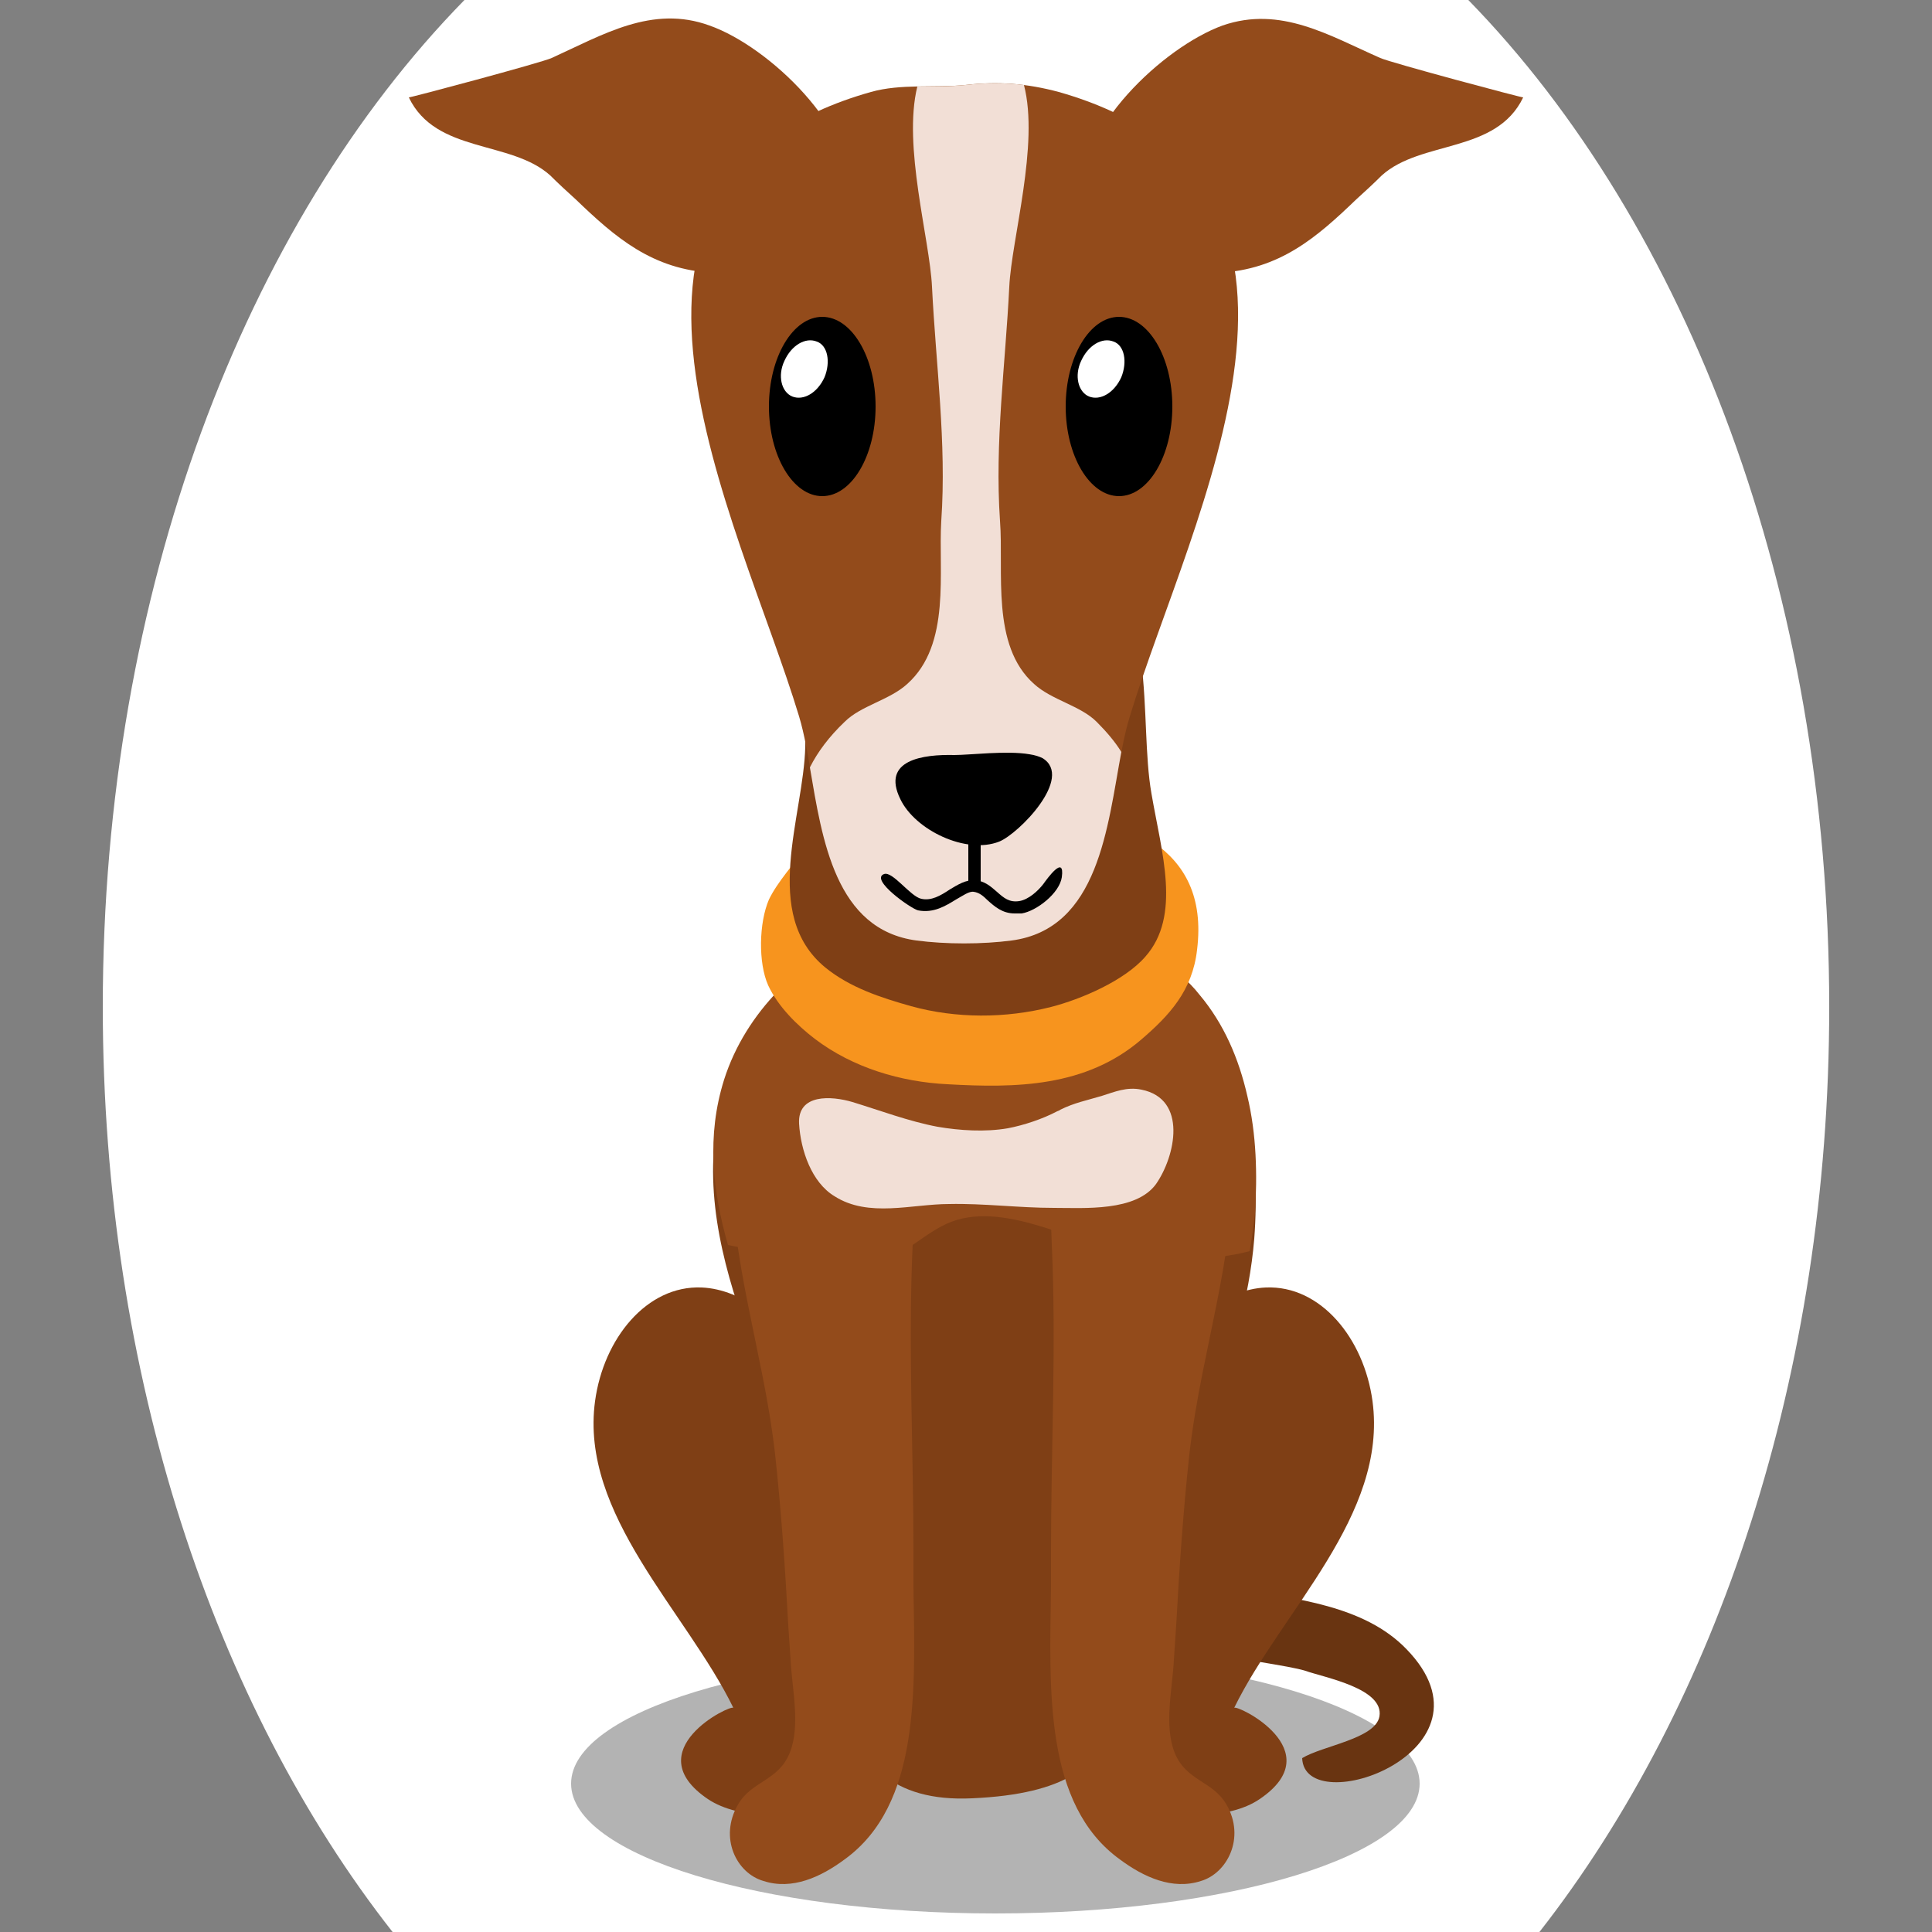
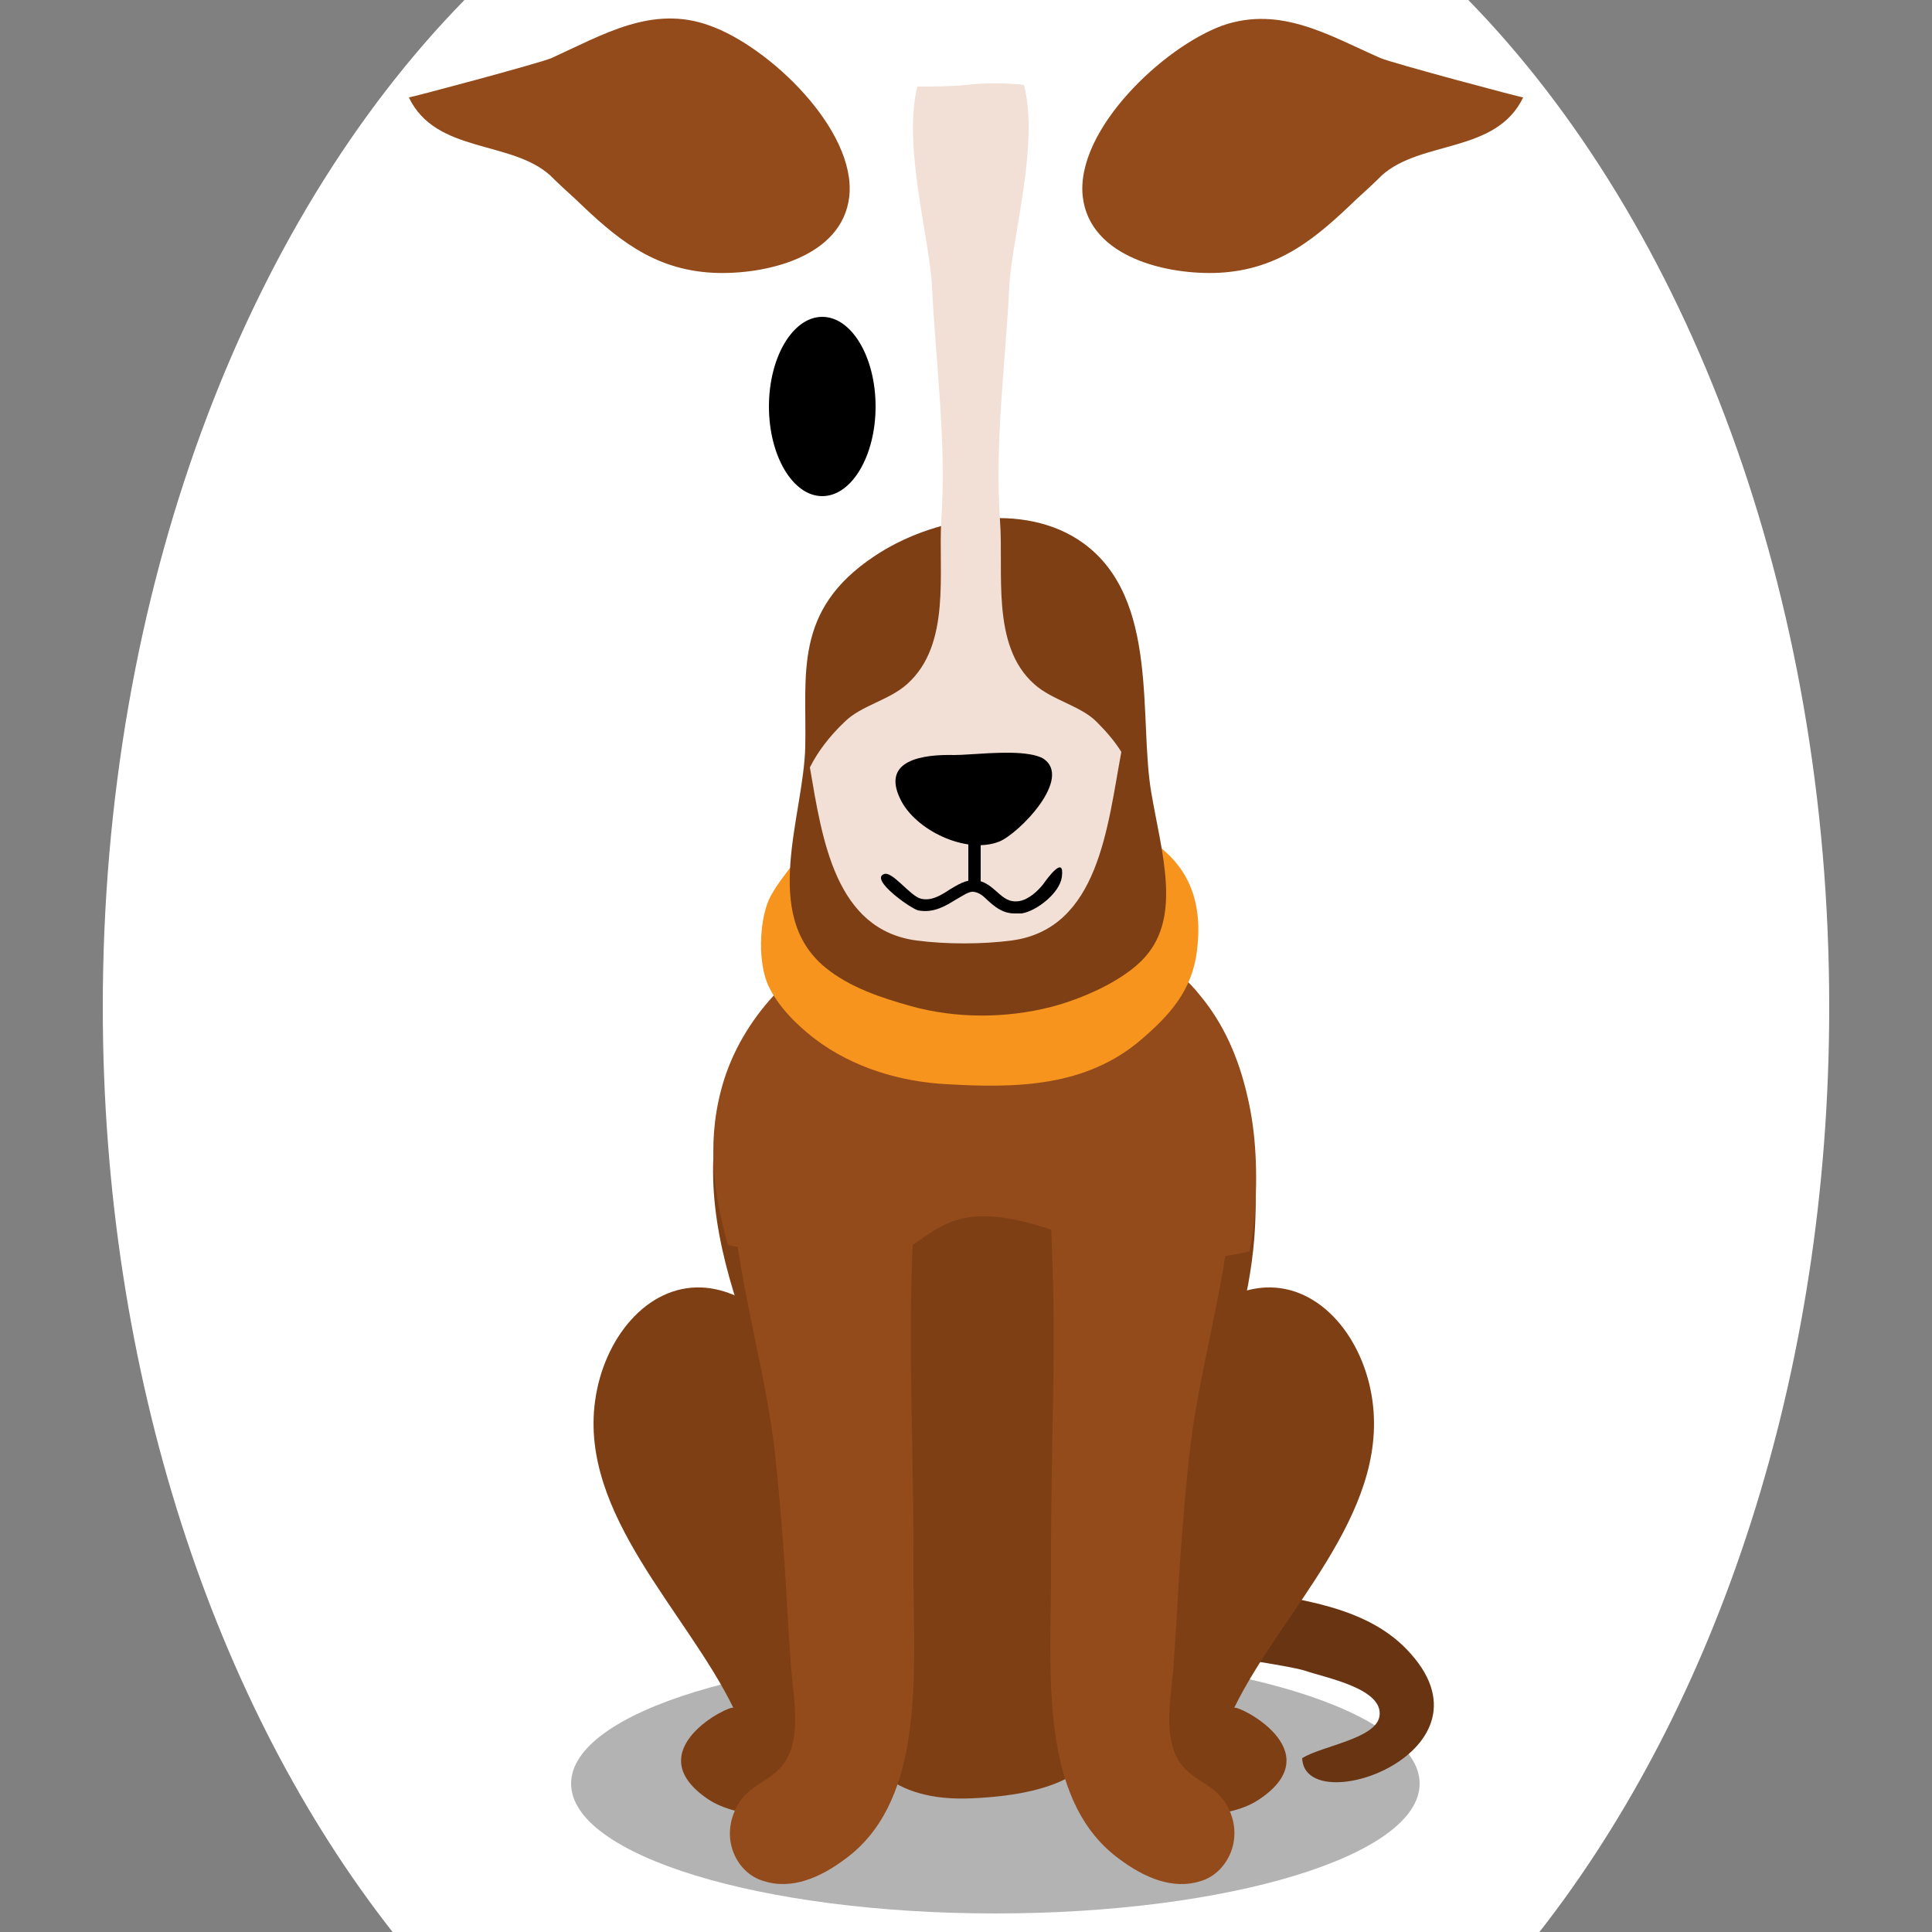
<svg xmlns="http://www.w3.org/2000/svg" version="1.1" id="Ebene_1" x="0px" y="0px" viewBox="0 0 250 250" style="enable-background:new 0 0 250 250;" xml:space="preserve">
  <rect x="0" y="0" width="250" height="250" fill="#808080" stroke="none" />
  <style type="text/css">
	.st0{opacity:0.3;}
	.st1{fill:#693411;}
	.st2{fill:#7f3f15;}
	.st3{fill:#934b1b;}
	.st4{fill:#F2DFD6;}
	.st5{fill:#F7941E;}
	.st6{fill:#FFFFFF;}

.bgel{fill:#FFFFFF;}</style>
  <path class="bgel" d="M236.7,130.3c0,47.6-14.5,90.3-37.5,119.7H50.8c-23-29.3-37.5-72.1-37.5-119.7C13.3,76.6,31.7,29,60.1,0h129.9  C218.3,29,236.7,76.6,236.7,130.3z" />
  <g>
    <path class="st0" d="M183.7,230.8c0,9.3-24.6,16.8-54.9,16.8c-30.3,0-54.9-7.5-54.9-16.8c0-9.3,24.6-16.8,54.9-16.8   C159.1,213.9,183.7,221.5,183.7,230.8z" />
    <path class="st1" d="M168.9,216.2c-4-1.3-27.1-3.3-24.8-8.7c1.7-4,12.9-2.5,16.1-1.9c7.4,1.3,16.3,2.1,21.8,7.8   c12.8,13.2-13.2,22.3-13.5,14.1c2.6-1.6,9.5-2.5,10-5.4C179.1,218.5,171.5,217.1,168.9,216.2z" />
    <path class="st2" d="M161.4,143.9c1.1,5.4,1.3,11.1,0.9,16.4c-1.3,15.8-9.2,29.6-14.7,43.9c-5.2,13.6,2.7,27.4-21.8,28.5   c-21.1,1-16.8-21.1-19.7-33.7c-4.3-18.6-18.3-37.6-12.4-57.6c4.5-15.4,20.3-25.4,34.1-23c10.8,1.9,19.9,1,27.5,11.1   C158.4,133.8,160.4,138.7,161.4,143.9z" />
    <path class="st2" d="M147.2,234.7c-26.6-1.7-4.6-67.2,16.6-68.1c7.1-0.3,12.7,6.6,13.8,14.7c2,14.8-11.8,27.2-17.9,39.7   c0.3-0.5,12.6,5.5,3.3,11.8C158.9,235.6,152,235,147.2,234.7z" />
    <path class="st2" d="M107.4,234.7c26.6-1.7,4.6-67.2-16.6-68.1c-7.1-0.3-12.7,6.6-13.8,14.7C75,196,88.8,208.5,94.9,221   c-0.3-0.5-12.6,5.5-3.3,11.8C95.8,235.6,102.7,235,107.4,234.7z" />
    <path class="st3" d="M158.7,233.5c-1.8-3.1-5.2-3-6.7-6.7c-1.4-3.5-0.3-8.2-0.1-12c0.1-1.5,0.2-3,0.3-4.5   c0.4-7.4,0.9-14.7,1.7-22.1c0.4-3.5,1-7,1.7-10.5c2.4-12.1,5.6-24,3-36.8c-0.6-2.7-1.5-4.9-2.7-6.6c-3.4-5-8.9-6-13.9-2.4   c-2.9,2.1-4.5,6-5.3,10.6c-1.1,6.1-0.8,13.3-0.6,18.5c0.6,13.2-0.1,26.5-0.1,39.7c0,1.5,0,3.1,0,4.7c-0.2,13.3-0.9,28.1,8.9,35.2   c3.1,2.3,6.8,4,10.5,2.8C158.8,242.4,161.2,237.8,158.7,233.5z" />
    <path class="st3" d="M95.5,233.5c1.8-3.1,5.2-3,6.7-6.7c1.4-3.5,0.3-8.2,0.1-12c-0.1-1.5-0.2-3-0.3-4.5c-0.4-7.4-0.9-14.7-1.7-22.1   c-0.4-3.5-1-7-1.7-10.5c-2.4-12.1-5.6-24-3-36.8c0.6-2.7,1.5-4.9,2.7-6.6c3.4-5,8.9-6,13.9-2.4c2.9,2.1,4.5,6,5.3,10.6   c1.1,6.1,0.8,13.3,0.6,18.5c-0.6,13.2,0.1,26.5,0.1,39.7c0,1.5,0,3.1,0,4.7c0.2,13.3,0.9,28.1-8.9,35.2c-3.1,2.3-6.8,4-10.5,2.8   C95.3,242.4,93,237.8,95.5,233.5z" />
    <path class="st3" d="M161.4,141.8c-1.1-4.8-3-9.3-6.2-13.1c-0.7-0.9-1.5-1.7-2.3-2.4c-1.4-0.2-2.9-0.3-4.3-0.2   c-4.1,0.2-8.7,0.3-12.4,1.8c-3.6,1.4-5.8,4.2-9.9,4.2c-8.4-0.1-12.9-6.5-22.3-4.7c-1,0.2-2.2,0.5-3.3,0.8c-3.1,3.2-5.6,7.1-7,11.5   c-2.3,7.3-1.5,14.4,0.5,21.4c1.4,0.3,2.8,0.5,4.3,0.9c5,1.3,9.7,2.8,14.8,1.5c3.7-0.9,6.4-4.1,9.8-5.4c7.4-2.8,17,3.4,24,4.3   c4.2,0.6,9.7,0.8,14.6-0.5c0.3-1.6,0.5-3.3,0.7-4.9C162.7,152,162.6,146.8,161.4,141.8z" />
-     <path class="st4" d="M137.2,143.6c-0.1,0.1-0.2,0.1-0.4,0.2c-1.9,1-4.3,1.8-6.4,2.2c-2.9,0.5-6.2,0.3-9.1-0.2   c-3.7-0.7-7.4-2.1-11-3.2c-2.7-0.8-7.1-1.1-6.9,2.8c0.2,3.4,1.6,7.6,4.6,9.4c4.4,2.8,10,1,14.8,1c4.5-0.1,9,0.5,13.6,0.5   c3.9,0,10.6,0.5,13.2-3.1c2.5-3.6,4.1-11-1.9-12.2c-1.9-0.4-3.5,0.3-5.1,0.8C140.6,142.4,139,142.7,137.2,143.6z" />
    <path class="st5" d="M99.5,116.4c-1.3,3-1.4,8.2-0.1,11.1c1.3,2.8,3.8,5.2,6,6.9c5,3.8,11.2,5.6,17.2,5.9   c8.8,0.5,17.9,0.4,25.1-5.8c3.6-3.1,6.6-6.3,7.2-11.6c1.7-13.8-10-16.9-19.9-18.9c-9.3-1.9-23.7-3.2-30.7,5.6   C102.9,111.6,100.6,114.1,99.5,116.4z" />
    <path class="st2" d="M148.2,123.8c-2.7,3.1-8.3,5.5-12.2,6.5c-5.9,1.5-12.3,1.5-18.1-0.1c-3.9-1.1-7.9-2.4-11.1-5   c-8.4-6.9-2.8-19.6-2.6-28.6c0.2-9.3-1.6-17.6,8.9-24.6c7.4-5,19.4-7.3,27.1-1.7c9.9,7.2,7.1,22.8,8.8,32.4   C150.3,110.3,152.9,118.5,148.2,123.8z" />
    <g>
-       <path class="st3" d="M137,11.9c-4.1-1.1-7.9-1.4-12.1-0.9c-4,0.4-8.3-0.2-12.2,0.9c-40.8,11.5-17.1,55-9.3,80.8    c2.8,9.3,2,27.2,15.2,29c3.8,0.5,8.5,0.5,12.3,0c13.3-1.8,12.4-19.7,15.3-29C154,66.9,177.8,23.5,137,11.9z" />
-     </g>
+       </g>
    <path class="st4" d="M141.9,93.4c-2.1-2.1-5.8-2.8-8.1-4.9c-5.6-5-3.9-14.5-4.4-21.1c-0.7-10.2,0.7-20.2,1.2-30.3   c0.3-6.2,3.9-18.4,1.9-26.1c-2.5-0.3-5-0.3-7.6,0c-2,0.2-4.1,0.2-6.2,0.2c-1.9,7.7,1.6,19.7,1.9,25.9c0.5,10.1,1.9,20.2,1.2,30.3   c-0.4,6.6,1.3,16-4.4,21.1c-2.3,2.1-6,2.8-8.1,4.9c-2,1.9-3.5,3.9-4.5,5.9c1.6,9.4,3.3,21,13.8,22.4c3.8,0.5,8.5,0.5,12.3,0   c11.3-1.5,12.4-14.8,14.2-24.4C144.3,96,143.2,94.7,141.9,93.4z" />
    <path class="st3" d="M175.5,25.8c-5.1,4.9-9.9,9.1-17.8,9.5c-6.5,0.3-16.7-1.9-17.6-9.9c-0.9-8.6,10.4-19.3,18.1-22.1   c7.5-2.6,13.8,1.3,20.4,4.2c1.3,0.6,18.5,5.2,18.5,5.1c-3.5,7.3-13.2,5.5-18.3,10.1C177.7,23.8,176.6,24.8,175.5,25.8z" />
    <path class="st3" d="M74.5,25.8c5.1,4.9,9.9,9.1,17.8,9.5c6.5,0.3,16.7-1.9,17.6-9.9C110.8,16.8,99.5,6,91.8,3.3   C84.4,0.6,78,4.5,71.4,7.5c-1.3,0.6-18.5,5.2-18.5,5.1c3.5,7.3,13.2,5.5,18.3,10.1C72.3,23.8,73.4,24.8,74.5,25.8z" />
    <g>
      <path d="M133.2,97.6c0.7,0.1,1.3,0.3,1.7,0.5c4.1,2.5-3.1,9.8-5.6,10.8c-4.3,1.7-10.9-1.5-12.8-5.5c-2.5-5.1,3-5.8,7-5.7    C125.5,97.7,130.3,97.1,133.2,97.6z" />
      <g>
        <path d="M99.5,52.6c0,6.4,3.1,11.6,6.9,11.6c3.8,0,6.9-5.2,6.9-11.6c0-6.4-3.1-11.6-6.9-11.6C102.6,41,99.5,46.2,99.5,52.6z" />
-         <path class="st6" d="M106.7,48.8c-0.9,2-2.7,3.1-4.2,2.5c-1.4-0.6-1.9-2.7-1-4.6c0.9-2,2.7-3.1,4.2-2.5     C107.1,44.7,107.5,46.8,106.7,48.8z" />
      </g>
      <g>
-         <path d="M137.9,52.6c0,6.4,3.1,11.6,6.9,11.6s6.9-5.2,6.9-11.6c0-6.4-3.1-11.6-6.9-11.6S137.9,46.2,137.9,52.6z" />
        <path class="st6" d="M145.1,48.8c-0.9,2-2.7,3.1-4.2,2.5c-1.4-0.6-1.9-2.7-1-4.6c0.9-2,2.7-3.1,4.2-2.5     C145.5,44.7,145.9,46.8,145.1,48.8z" />
      </g>
      <path d="M131.3,118.2c-1.6,0-2.6-0.9-3.5-1.7c-0.6-0.6-1.1-1-1.8-1.1c-0.6-0.1-1.4,0.5-2.3,1c-1.3,0.8-2.9,1.8-4.9,1.4    c-0.9-0.2-6.3-4-4.4-4.7c1.1-0.4,3.4,2.9,4.8,3.2c1.3,0.3,2.5-0.4,3.7-1.2c1-0.6,2.1-1.3,3.3-1.2c1.2,0.1,2,0.8,2.8,1.5    c0.9,0.8,1.6,1.4,2.9,1.2c1.2-0.2,2.4-1.3,3.1-2.2c0.5-0.7,2.8-3.9,2.4-0.9c-0.3,2.1-3.3,4.4-5.2,4.7    C131.9,118.2,131.5,118.2,131.3,118.2z" />
      <rect x="125.3" y="107" width="1.6" height="7.6" />
    </g>
  </g>
</svg>